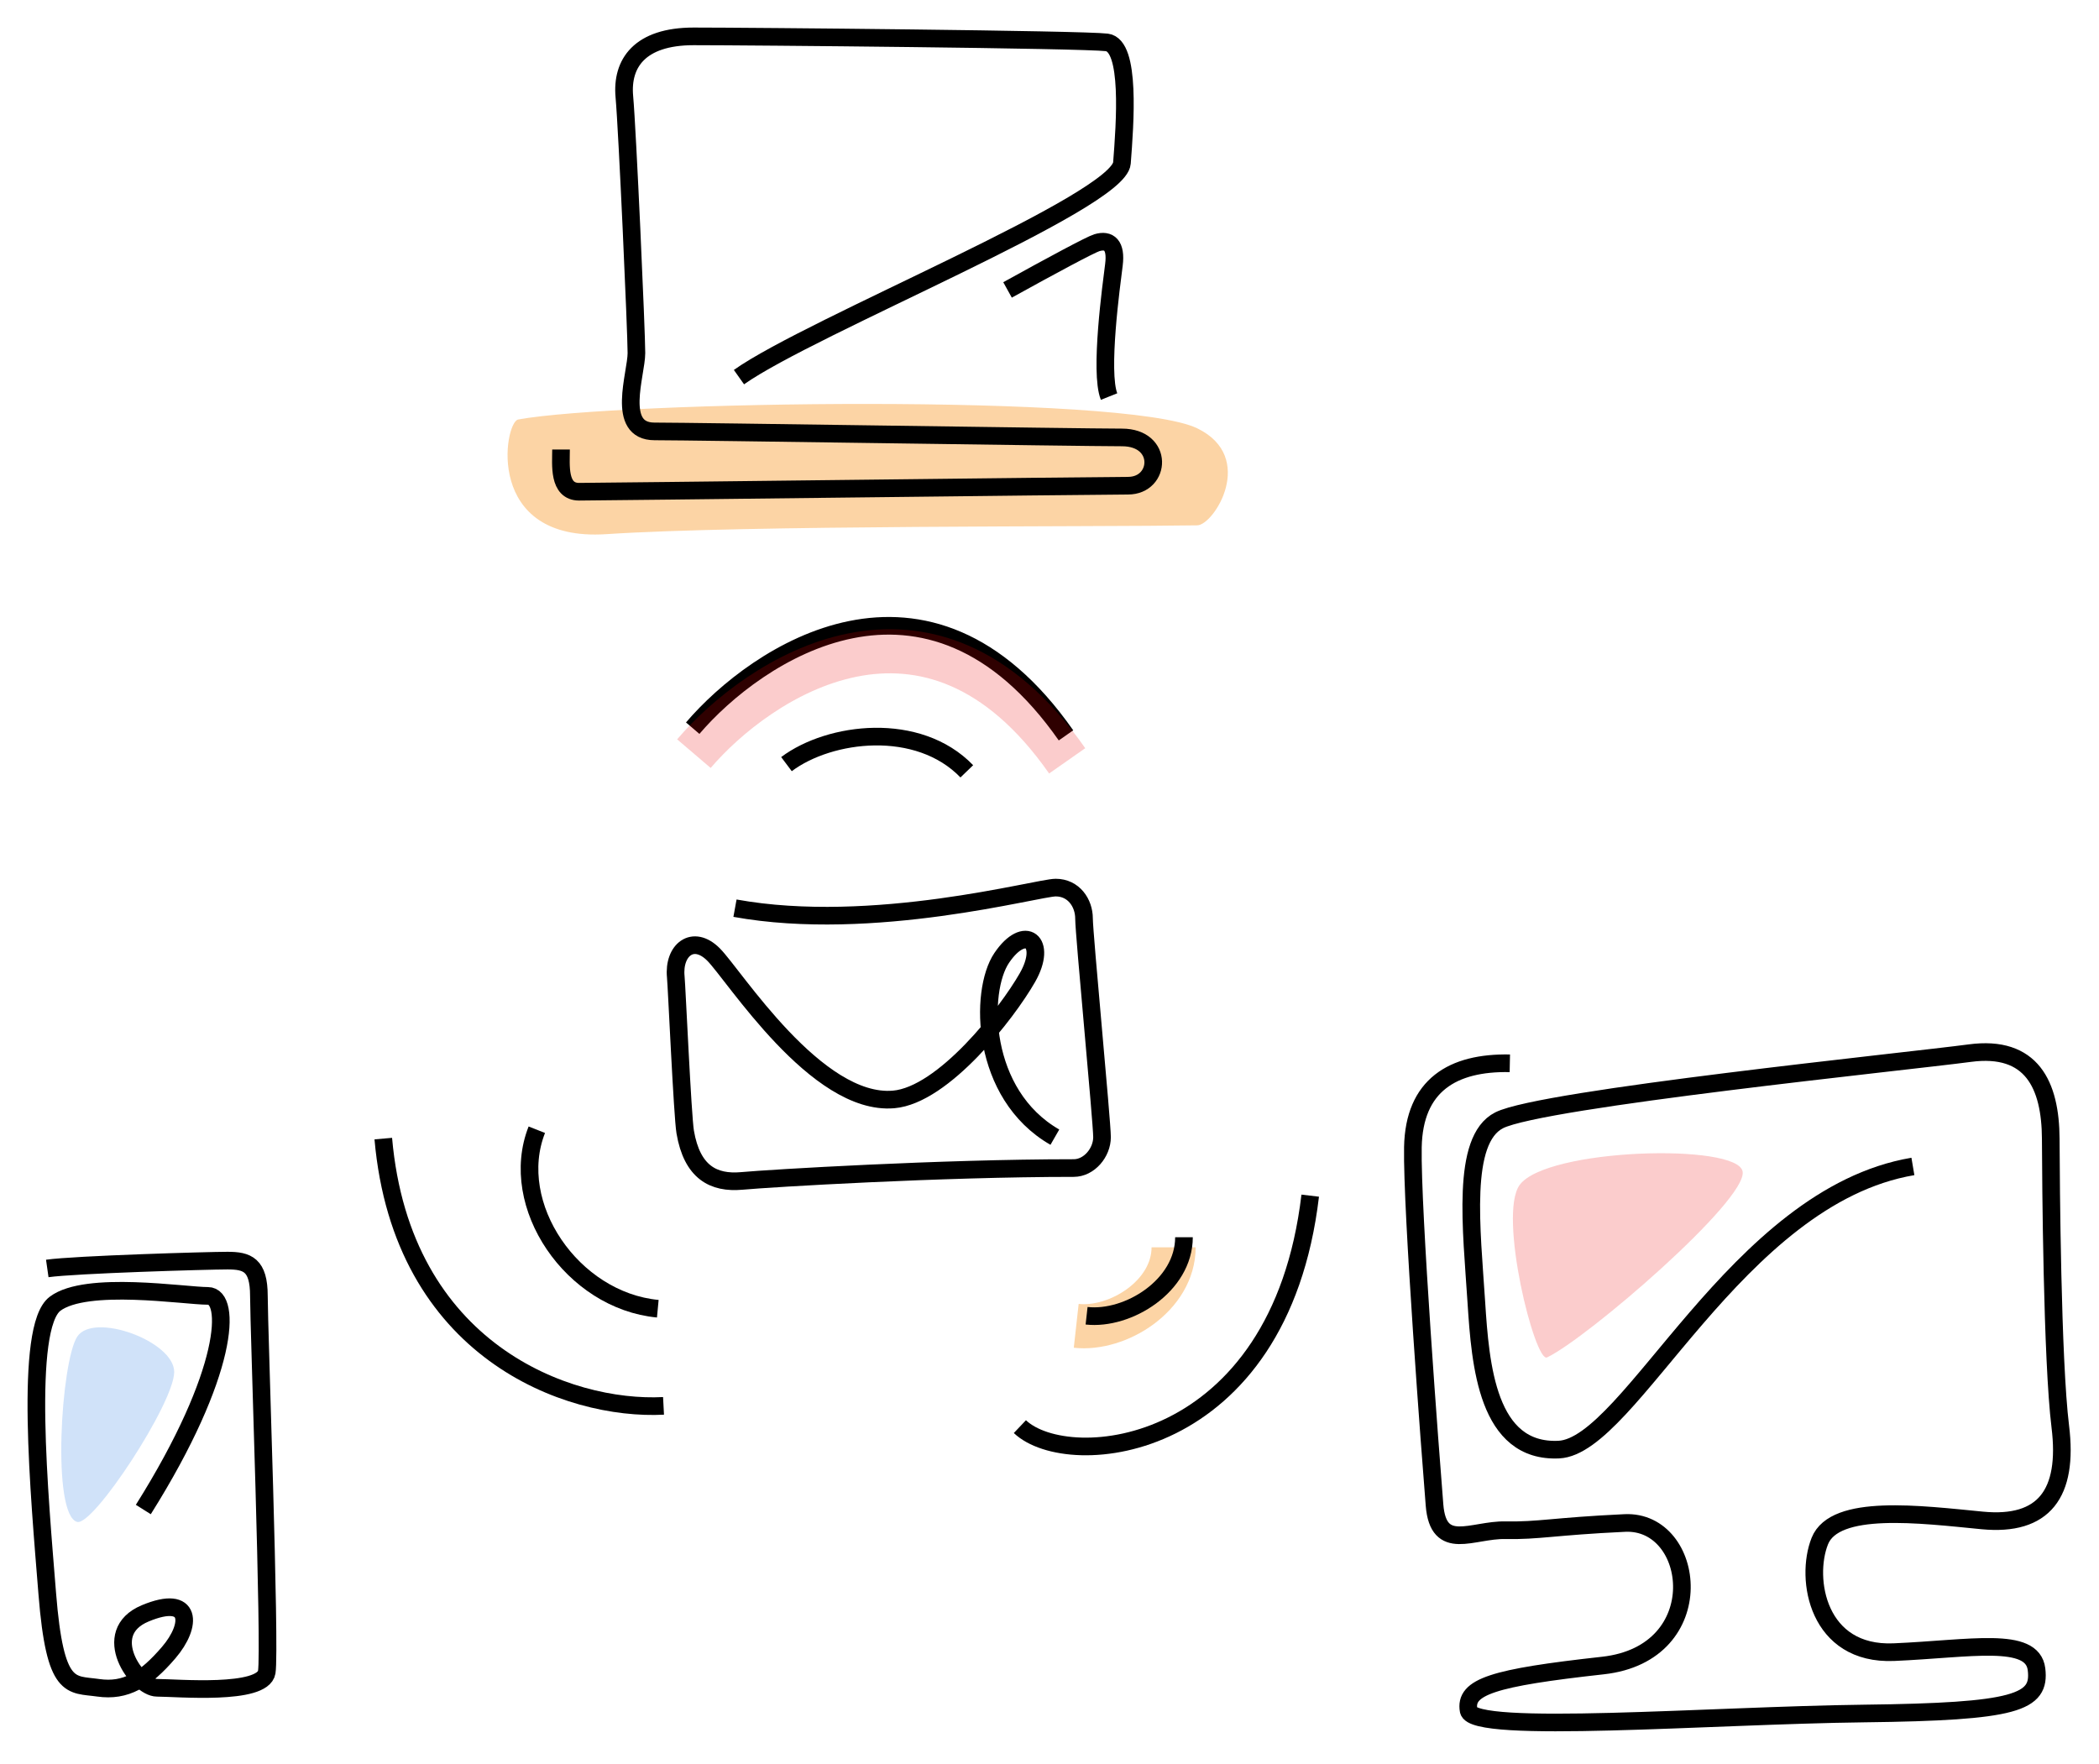
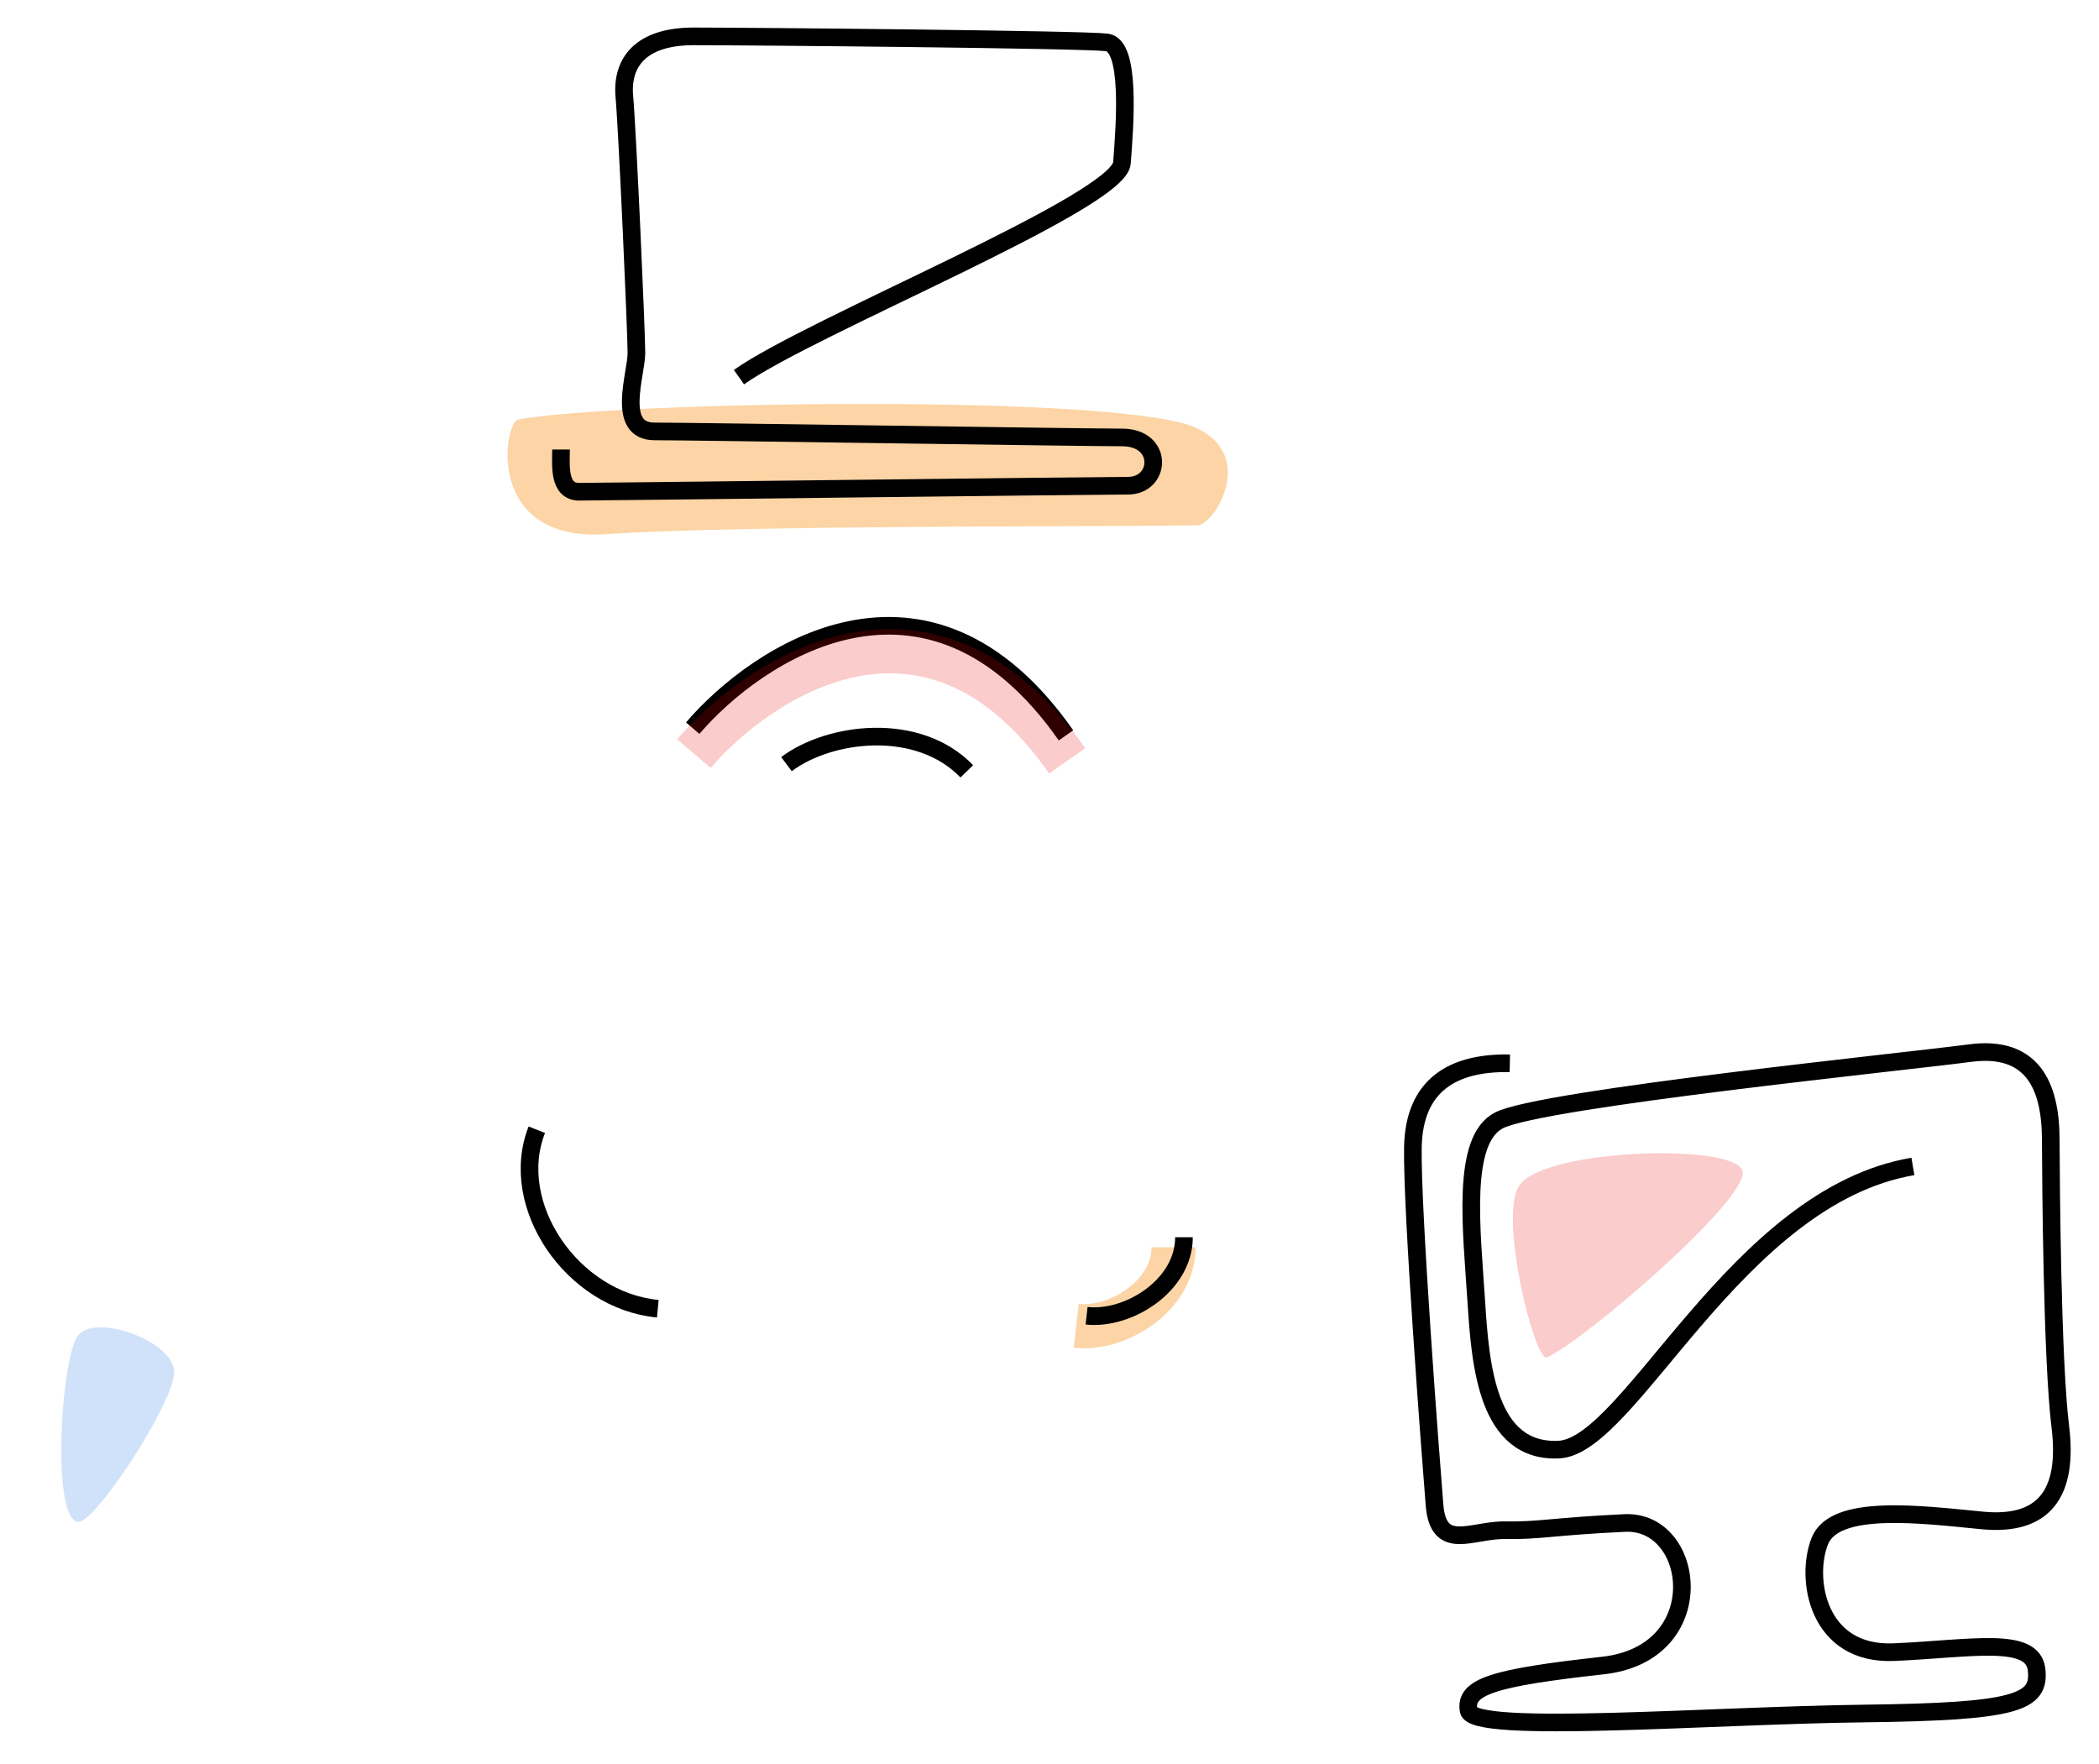
<svg xmlns="http://www.w3.org/2000/svg" width="100%" height="100%" viewBox="0 0 119 100" version="1.1" xml:space="preserve" style="fill-rule:evenodd;clip-rule:evenodd;">
  <path d="M29.376,23.783c-0.791,0.145 -1.944,6.958 5,6.5c7.892,-0.52 27.761,-0.406 33.5,-0.5c0.954,-0.016 3.373,-3.863 0,-5.5c-4.091,-1.986 -32.853,-1.533 -38.5,-0.5Z" style="fill:#f7931e;fill-opacity:0.4;" />
  <path d="M61.015,75.166c2.352,0.262 5.521,-1.702 5.521,-4.452" style="fill:none;stroke:#f7931e;stroke-opacity:0.4;stroke-width:2.5px;" />
-   <path d="M41.669,51.488c7.82,1.421 17.162,-1.167 18.183,-1.167c1.021,0 1.605,0.875 1.605,1.751c0,0.875 1.021,11.523 1.021,12.398c0,0.875 -0.729,1.751 -1.605,1.751c-7.536,0 -17.213,0.583 -18.818,0.73c-1.604,0.145 -2.819,-0.487 -3.208,-2.772c-0.155,-0.91 -0.479,-8.22 -0.535,-8.801c-0.146,-1.508 0.972,-2.431 2.139,-1.265c1.167,1.167 5.839,8.595 10.212,8.218c2.82,-0.243 6.418,-4.863 7.584,-6.905c1.168,-2.042 -0.145,-3.063 -1.457,-1.118c-1.275,1.888 -1.216,7.732 3.014,10.162" style="fill:none;stroke:#000;stroke-width:1px;" />
  <path d="M37.293,74.196c-4.851,-0.456 -8.545,-5.875 -6.859,-10.148" style="fill:none;stroke:#000;stroke-width:1px;" />
-   <path d="M37.618,79.704c-5.429,0.283 -14.829,-3.115 -15.888,-15.152" style="fill:none;stroke:#000;stroke-width:1px;" />
  <path d="M61.603,74.595c2.352,0.262 5.521,-1.702 5.521,-4.452" style="fill:none;stroke:#000;stroke-width:1px;" />
-   <path d="M57.821,80.881c2.76,2.619 14.722,1.571 16.46,-13.095" style="fill:none;stroke:#000;stroke-width:1px;" />
  <path d="M44.588,43.321c2.454,-1.841 7.464,-2.454 10.224,0.408" style="fill:none;stroke:#000;stroke-width:1px;" />
  <path d="M39.272,41.283c3.578,-4.192 13.291,-10.838 21.163,0.408" style="fill:none;stroke:#000;stroke-width:1px;" />
  <path d="M39.34,42.727c3.579,-4.192 13.291,-10.838 21.163,0.408" style="fill:none;stroke:#ed0303;stroke-opacity:0.2;stroke-width:2.5px;" />
  <path d="M31.807,25.484c0,0.855 -0.171,2.394 1.026,2.394c1.196,0 29.235,-0.342 31.116,-0.342c1.88,0 2.051,-2.736 -0.342,-2.736c-2.394,0 -24.277,-0.342 -26.5,-0.342c-2.223,0 -1.026,-3.248 -1.026,-4.444c0,-1.197 -0.513,-12.652 -0.684,-14.533c-0.171,-1.881 0.855,-3.419 3.932,-3.419c3.077,0 22.055,0.171 23.423,0.342c1.367,0.171 1.026,4.616 0.855,6.839c-0.172,2.222 -17.61,9.232 -21.713,12.138" style="fill:none;stroke:#000;stroke-width:1px;" />
-   <path d="M57.121,16.437c2.49,-1.379 4.71,-2.571 5.064,-2.677c0.692,-0.207 1.107,0.139 0.968,1.247c-0.138,1.107 -0.83,6.09 -0.276,7.475" style="fill:none;stroke:#000;stroke-width:1px;" />
-   <path d="M2.68,71.914c1.555,-0.222 9.11,-0.445 10.22,-0.445c1.111,0 1.778,0.223 1.778,2c0,1.777 0.666,19.997 0.445,21.329c-0.223,1.333 -5.11,0.889 -6.221,0.889c-1.111,0 -3.333,-3.11 -0.667,-4.221c2.666,-1.111 2.666,0.666 1.332,2.222c-1.332,1.554 -2.442,2.221 -3.998,1.999c-1.555,-0.222 -2.445,0.222 -2.889,-5.332c-0.444,-5.555 -1.332,-15.109 0.444,-16.442c1.778,-1.333 7.333,-0.444 8.666,-0.444c1.333,0 1.224,4.335 -3.665,12.111" style="fill:none;stroke:#000;stroke-width:1px;" />
  <path d="M85.598,60.282c-3.24,-0.064 -5.427,1.244 -5.496,4.755c-0.068,3.511 1.008,17.58 1.226,20.287c0.217,2.705 2.135,1.392 4.025,1.429c1.89,0.037 2.706,-0.218 6.761,-0.409c4.057,-0.191 4.99,7.392 -1.238,8.081c-6.227,0.689 -7.859,1.198 -7.614,2.553c0.244,1.356 13.773,0.269 22.421,0.167c8.646,-0.102 10.007,-0.615 9.774,-2.51c-0.233,-1.896 -3.76,-1.154 -8.086,-0.969c-4.325,0.186 -5.053,-4.151 -4.2,-6.296c0.853,-2.144 5.703,-1.51 9.209,-1.171c3.505,0.339 4.893,-1.525 4.426,-5.317c-0.466,-3.792 -0.53,-13.874 -0.542,-16.32c-0.014,-3.053 -1.073,-5.327 -4.595,-4.855c-3.52,0.472 -24.247,2.58 -26.674,3.805c-2.184,1.102 -1.559,6.193 -1.296,10.316c0.229,3.578 0.62,8.546 4.677,8.355c4.056,-0.191 10.044,-14.357 20.073,-16.053" style="fill:none;stroke:#000;stroke-width:1px;" />
  <path d="M4.376,75.783c-0.916,1.417 -1.459,10.108 0,10.5c0.918,0.247 5.5,-6.75 5.5,-8.5c0,-1.75 -4.583,-3.417 -5.5,-2Z" style="fill:#1472e2;fill-opacity:0.2;" />
  <path d="M98.797,66.424c-0.259,-1.63 -11.127,-1.331 -12.643,0.756c-1.237,1.702 0.868,10.104 1.555,9.777c2.275,-1.084 11.348,-8.904 11.088,-10.533Z" style="fill:#ed0303;fill-opacity:0.2;" />
</svg>